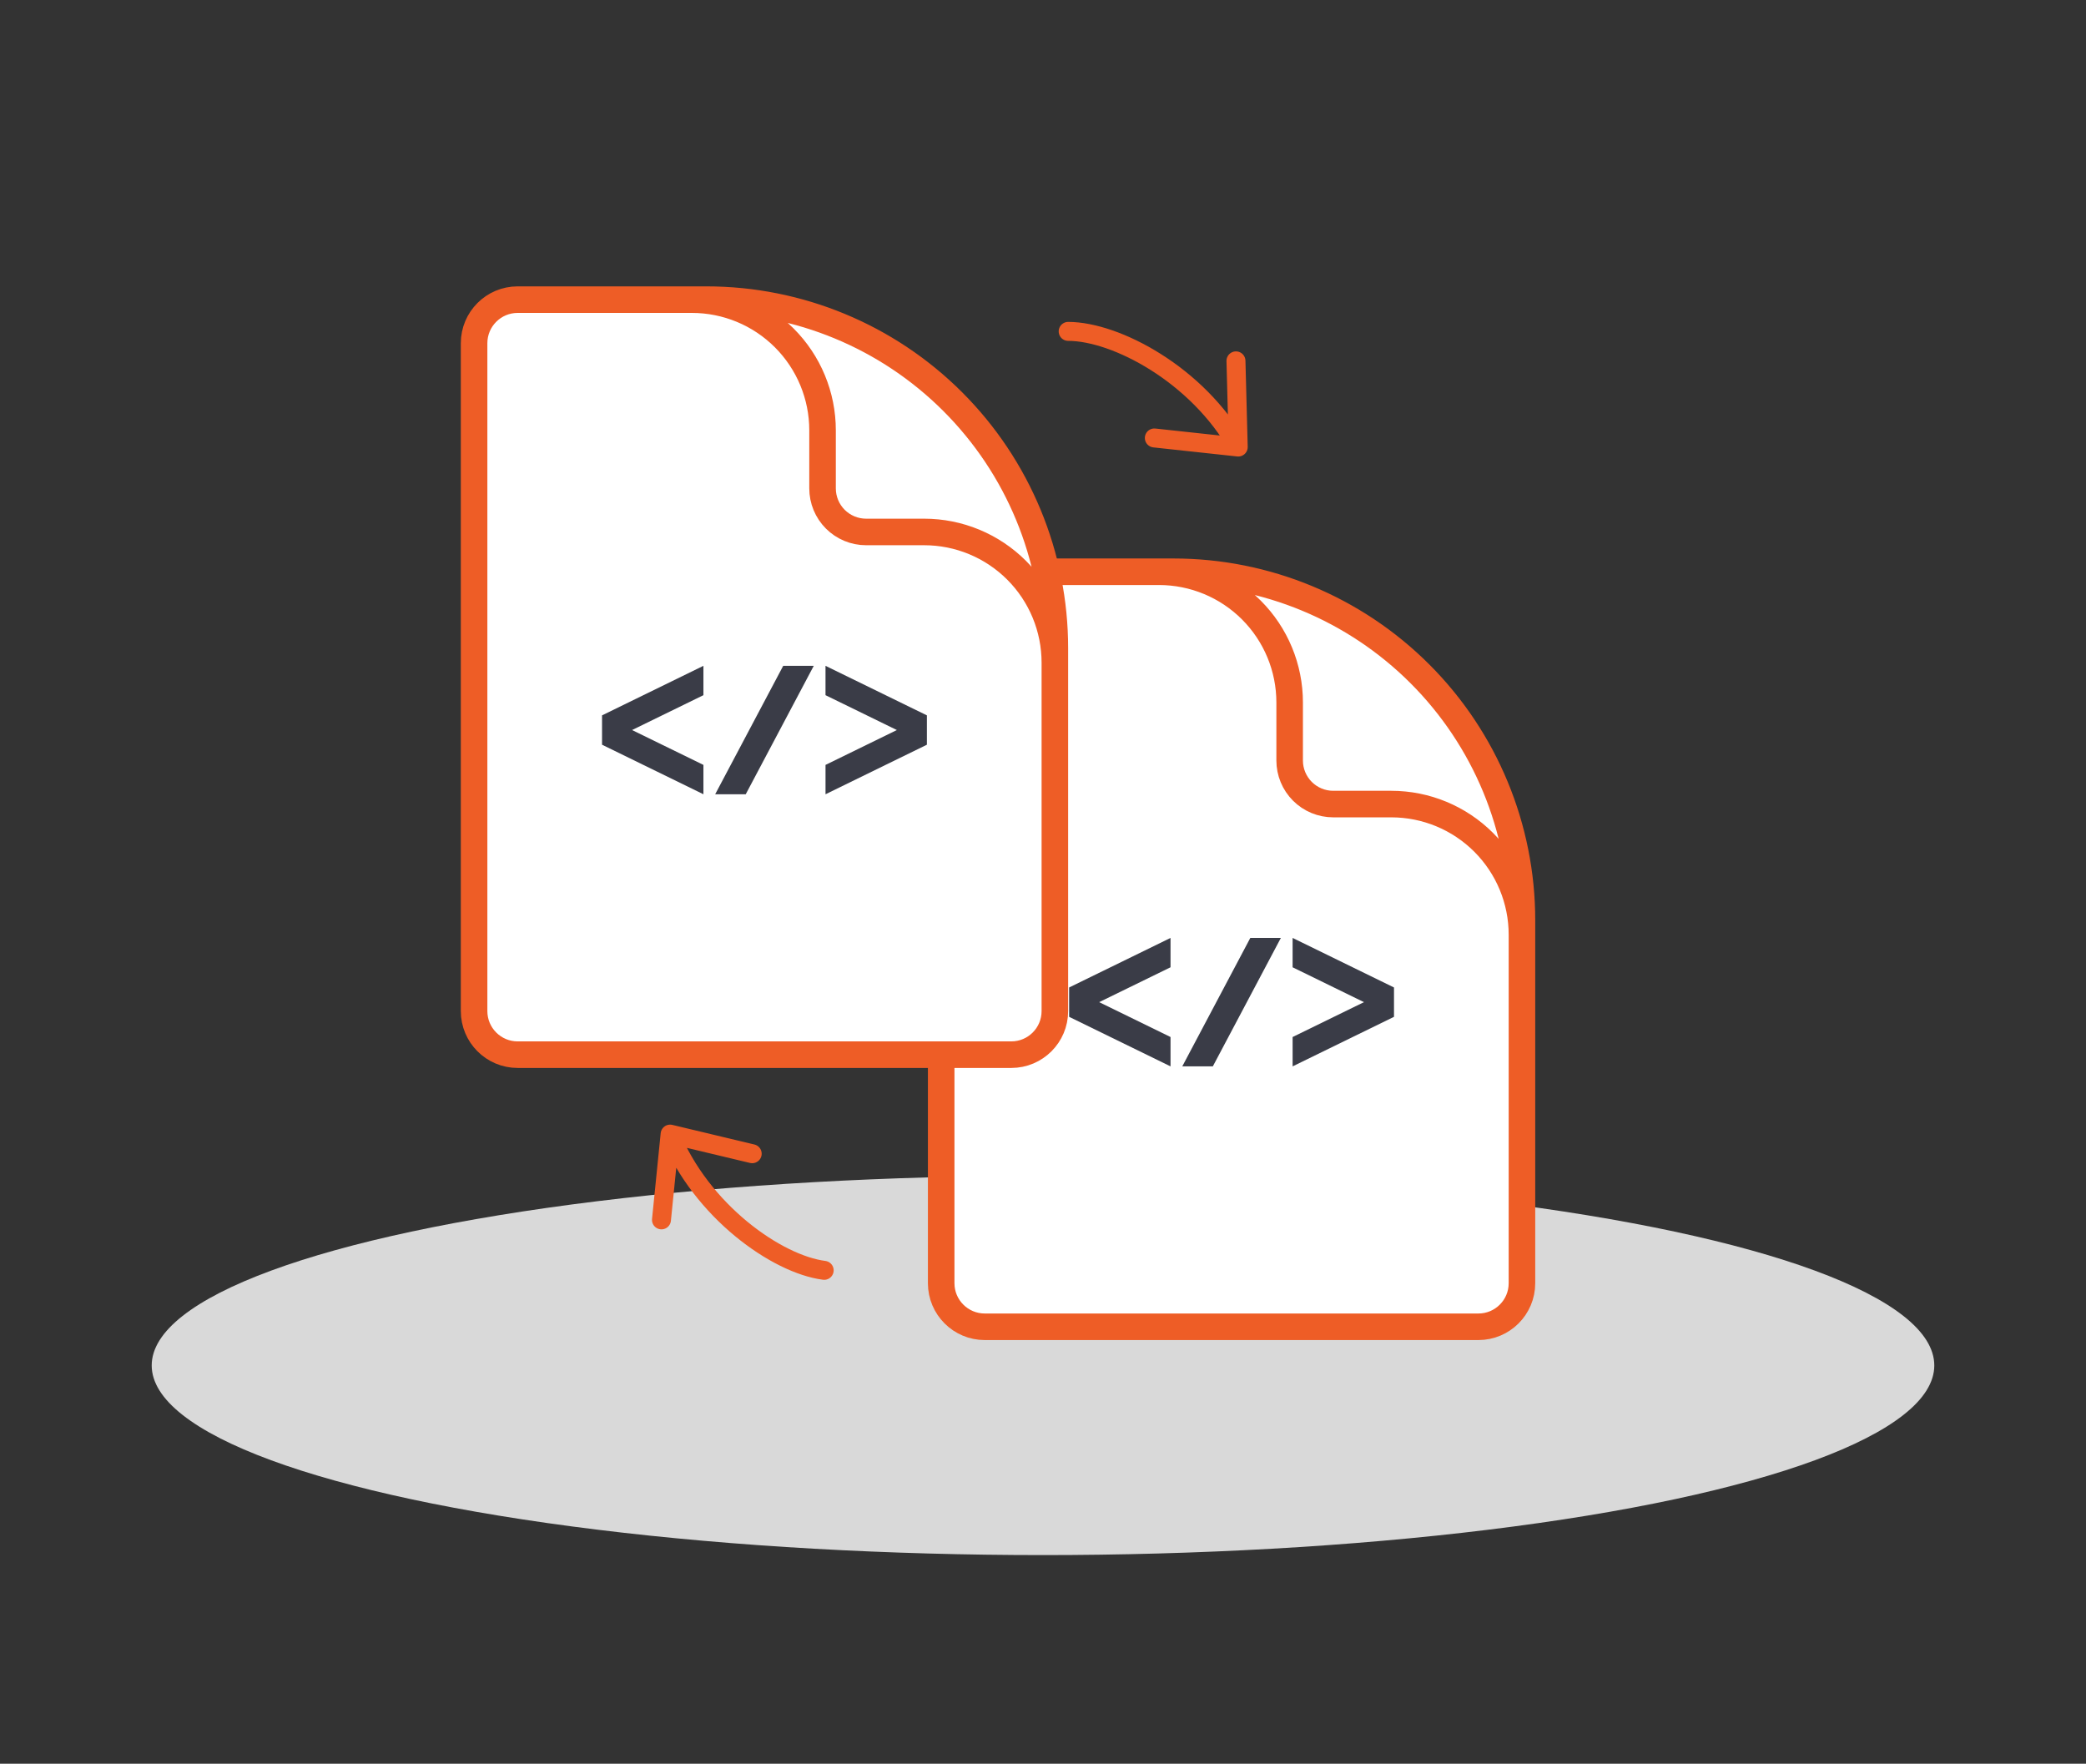
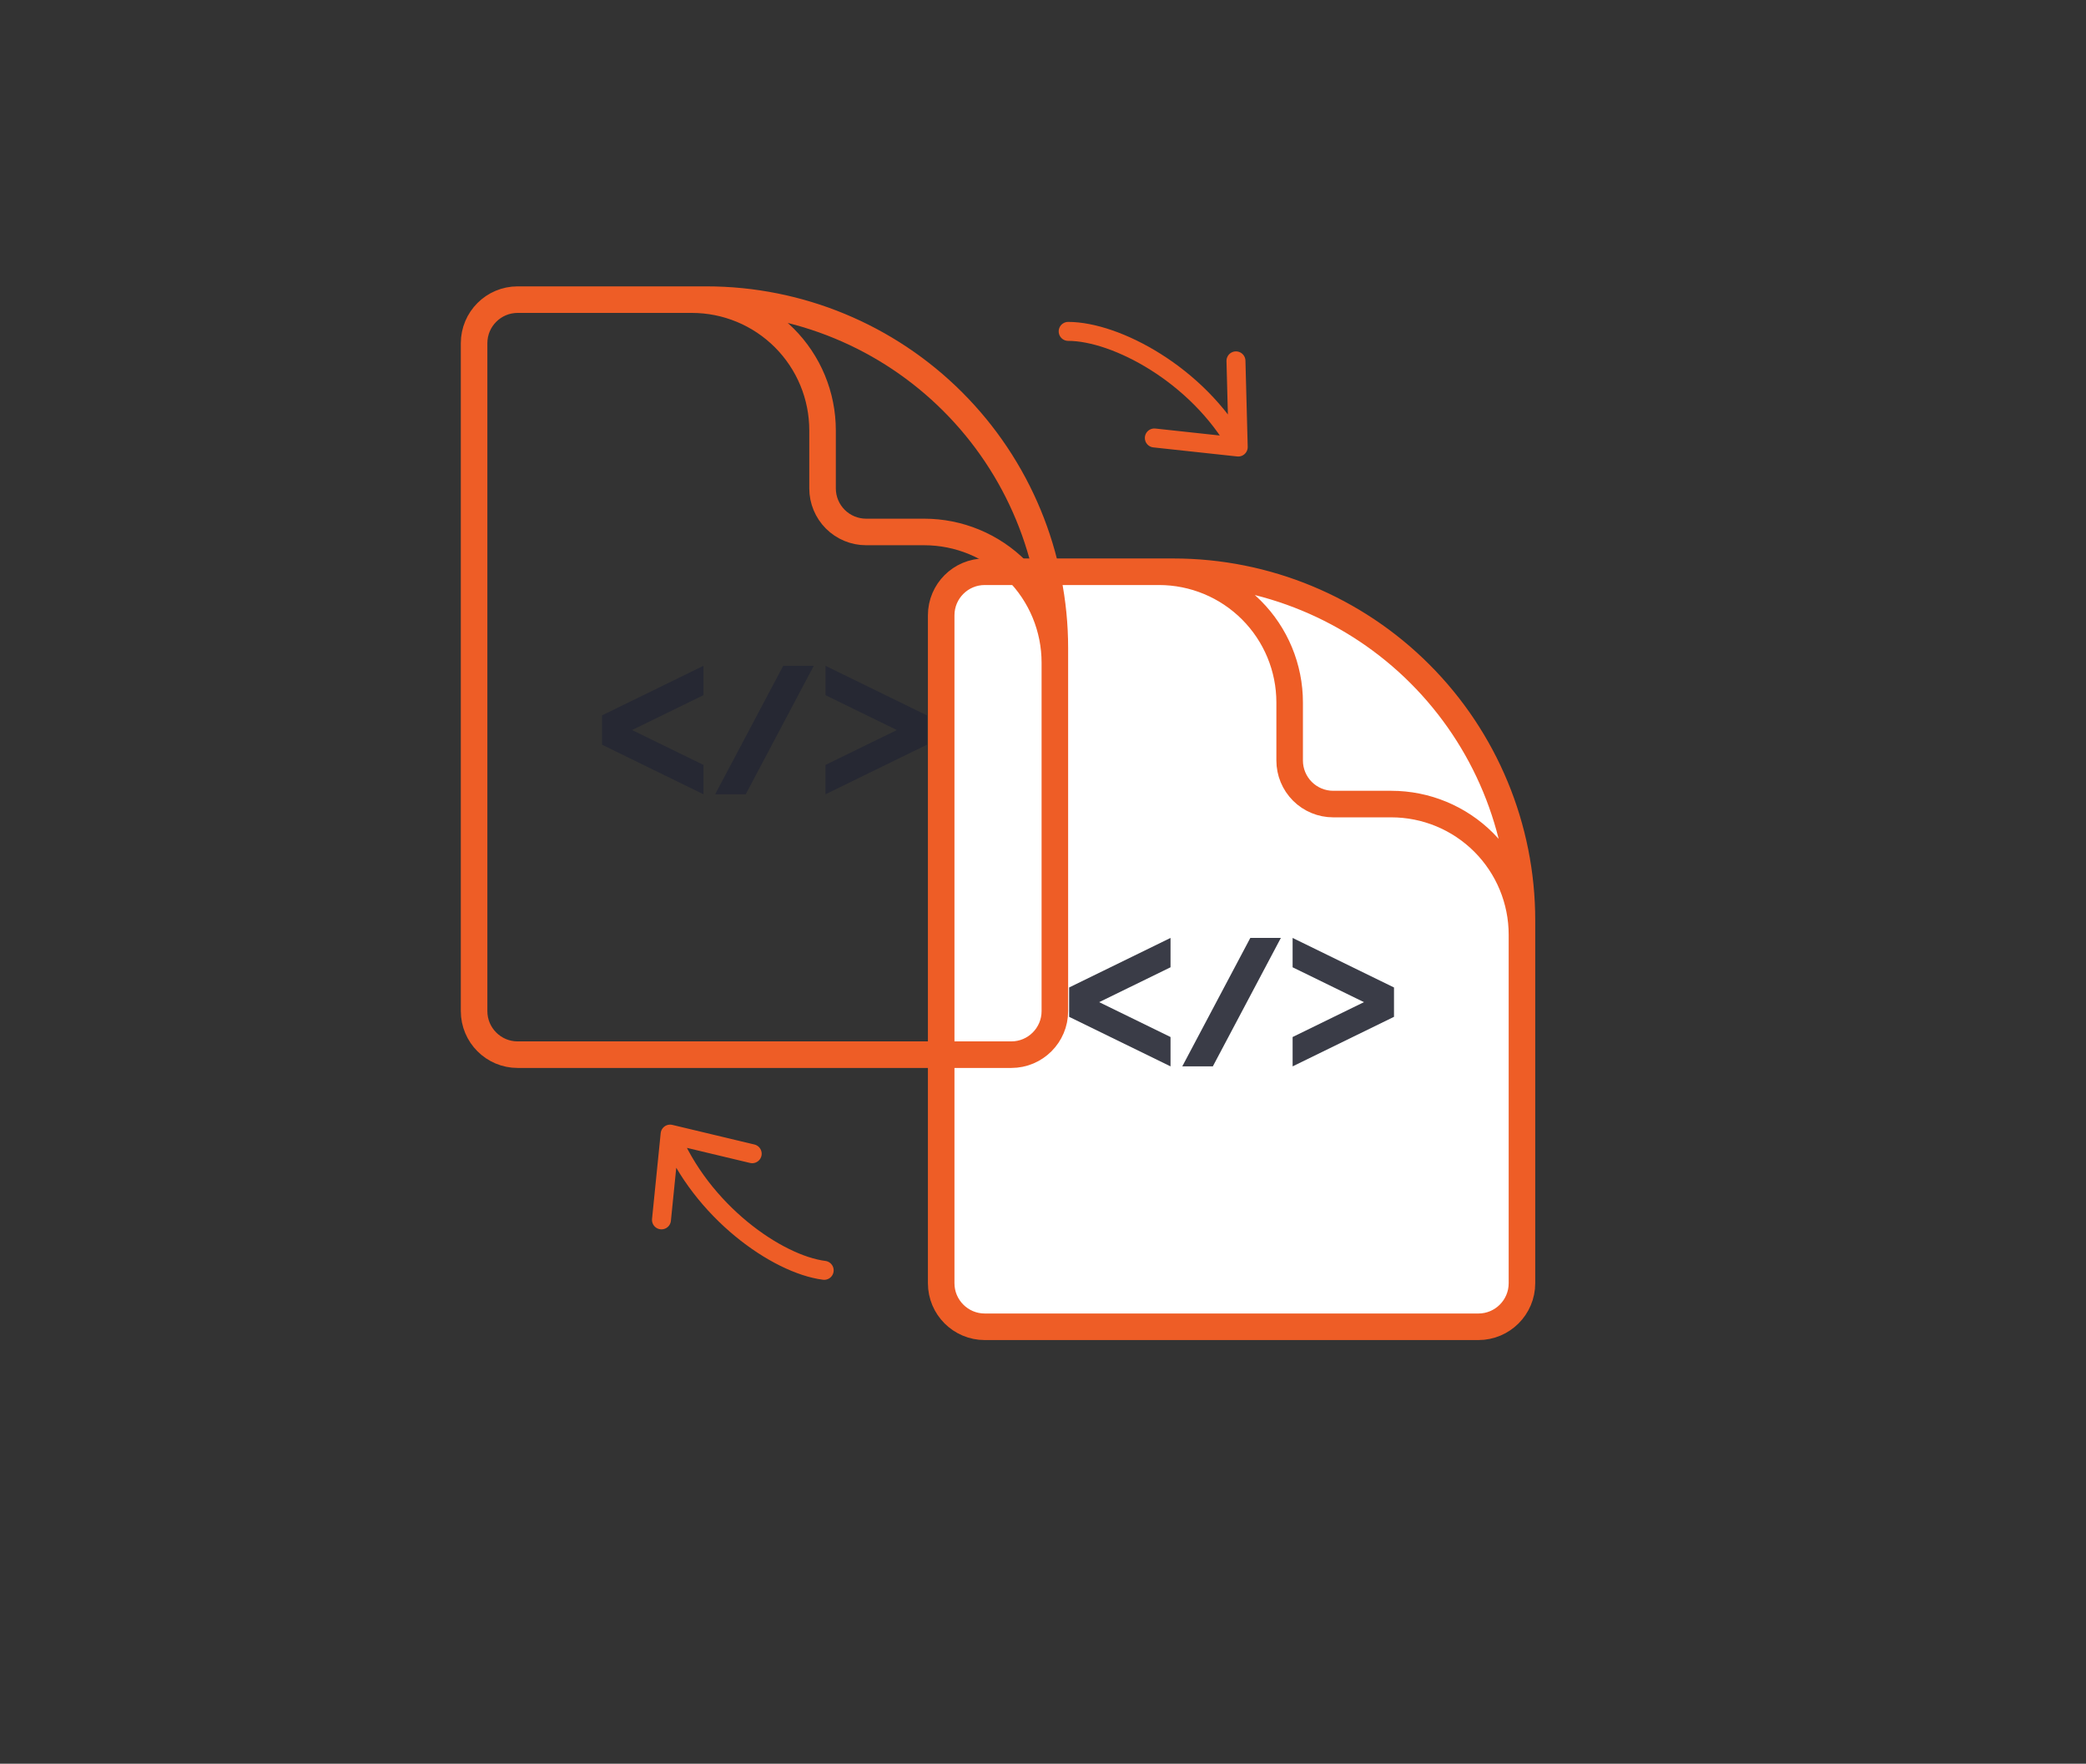
<svg xmlns="http://www.w3.org/2000/svg" width="550" height="465" viewBox="0 0 550 465" fill="none">
  <rect x="0" y="0" width="550" height="465" fill="#333333" stroke="none" />
-   <ellipse cx="275" cy="360" rx="235" ry="50" fill="#D9D9D9" />
  <path d="M401.283 273.244V246.447C401.283 237.309 397.653 228.545 391.192 222.084C384.731 215.623 375.967 211.993 366.83 211.993H351.517C348.471 211.993 345.55 210.783 343.396 208.629C341.242 206.475 340.032 203.554 340.032 200.508V185.196C340.032 176.058 336.403 167.295 329.941 160.833C323.48 154.372 314.717 150.742 305.579 150.742H286.438M309.407 150.742H259.641C253.301 150.742 248.156 155.887 248.156 162.227V338.323C248.156 344.662 253.301 349.807 259.641 349.807H389.799C396.138 349.807 401.283 344.662 401.283 338.323V242.618C401.283 218.251 391.603 194.882 374.373 177.652C357.143 160.422 333.774 150.742 309.407 150.742Z" fill="white" />
  <path d="M401.283 273.244V246.447C401.283 237.309 397.653 228.545 391.192 222.084C384.731 215.623 375.967 211.993 366.83 211.993H351.517C348.471 211.993 345.55 210.783 343.396 208.629C341.242 206.475 340.032 203.554 340.032 200.508V185.196C340.032 176.058 336.403 167.295 329.941 160.833C323.48 154.372 314.717 150.742 305.579 150.742H286.438M309.407 150.742H259.641C253.301 150.742 248.156 155.887 248.156 162.227V338.323C248.156 344.662 253.301 349.807 259.641 349.807H389.799C396.138 349.807 401.283 344.662 401.283 338.323V242.618C401.283 218.251 391.603 194.882 374.373 177.652C357.143 160.422 333.774 150.742 309.407 150.742Z" stroke="#EE5D26" stroke-width="7" stroke-linecap="round" stroke-linejoin="round" />
  <path opacity="0.9" d="M329.657 247.287H337.715L319.779 281.148H311.723L329.659 247.287H329.657ZM308.624 273.41L289.811 264.217L308.624 255.025V247.287L281.893 260.349V268.089L308.624 281.148V273.41ZM367.544 268.089V260.349L340.813 247.287V255.026L359.626 264.217L340.814 273.41V281.149L367.544 268.087" fill="#252734" />
-   <path d="M278.127 201.502V174.704C278.127 165.567 274.497 156.803 268.036 150.342C261.574 143.881 252.811 140.251 243.673 140.251H228.361C225.315 140.251 222.394 139.041 220.24 136.887C218.086 134.733 216.876 131.812 216.876 128.766V113.454C216.876 104.316 213.246 95.552 206.785 89.091C200.324 82.63 191.56 79 182.423 79H163.282M186.251 79H136.485C130.145 79 125 84.145 125 90.484V266.581C125 272.92 130.145 278.065 136.485 278.065H266.642C272.982 278.065 278.127 272.92 278.127 266.581V170.876C278.127 146.509 268.447 123.14 251.217 105.91C233.987 88.68 210.618 79 186.251 79Z" fill="white" />
  <path d="M278.127 201.502V174.704C278.127 165.567 274.497 156.803 268.036 150.342C261.574 143.881 252.811 140.251 243.673 140.251H228.361C225.315 140.251 222.394 139.041 220.24 136.887C218.086 134.733 216.876 131.812 216.876 128.766V113.454C216.876 104.316 213.246 95.552 206.785 89.091C200.324 82.63 191.56 79 182.423 79H163.282M186.251 79H136.485C130.145 79 125 84.145 125 90.484V266.581C125 272.92 130.145 278.065 136.485 278.065H266.642C272.982 278.065 278.127 272.92 278.127 266.581V170.876C278.127 146.509 268.447 123.14 251.217 105.91C233.987 88.68 210.618 79 186.251 79Z" stroke="#EE5D26" stroke-width="7" stroke-linecap="round" stroke-linejoin="round" />
  <path opacity="0.9" d="M206.501 175.545H214.559L196.623 209.406H188.567L206.503 175.545H206.501ZM185.468 201.668L166.654 192.475L185.468 183.283V175.545L158.736 188.607V196.346L185.468 209.406V201.668ZM244.388 196.346V188.607L217.656 175.545V183.284L236.47 192.475L217.658 201.668V209.407L244.388 196.345" fill="#252734" />
  <path d="M325.877 95.143L326.475 117.861M326.475 117.861L304.355 115.47M326.475 117.861C315.714 98.73 294.192 87.371 281.637 87.371" stroke="#EE5D26" stroke-width="5" stroke-linecap="round" stroke-linejoin="round" />
  <path d="M174.405 321.619L176.686 299.008M176.686 299.008L198.326 304.179M176.686 299.008C184.94 319.347 204.853 333.337 217.307 334.926" stroke="#EE5D26" stroke-width="5" stroke-linecap="round" stroke-linejoin="round" />
</svg>